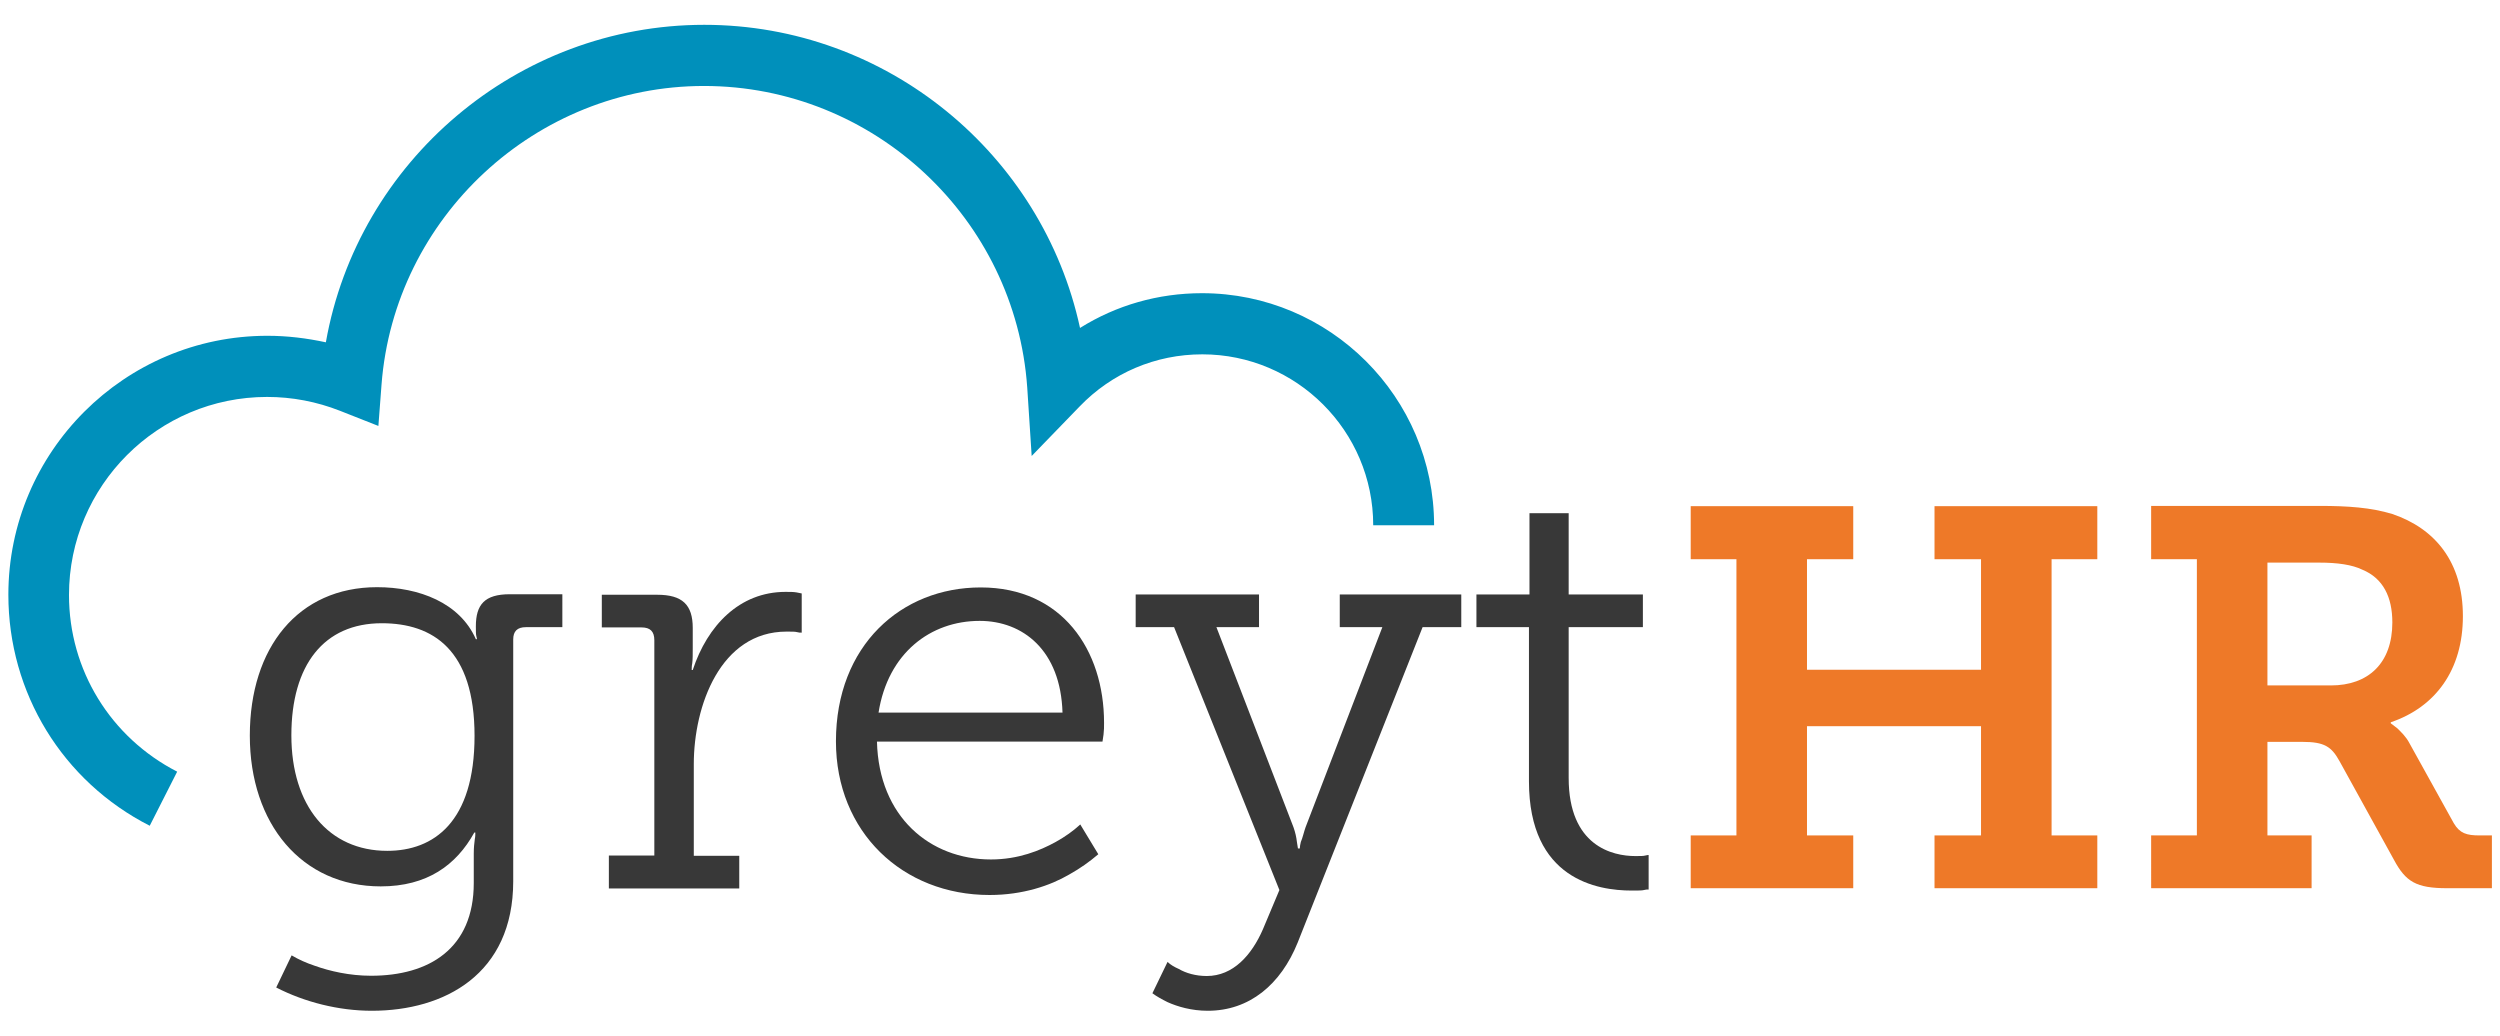
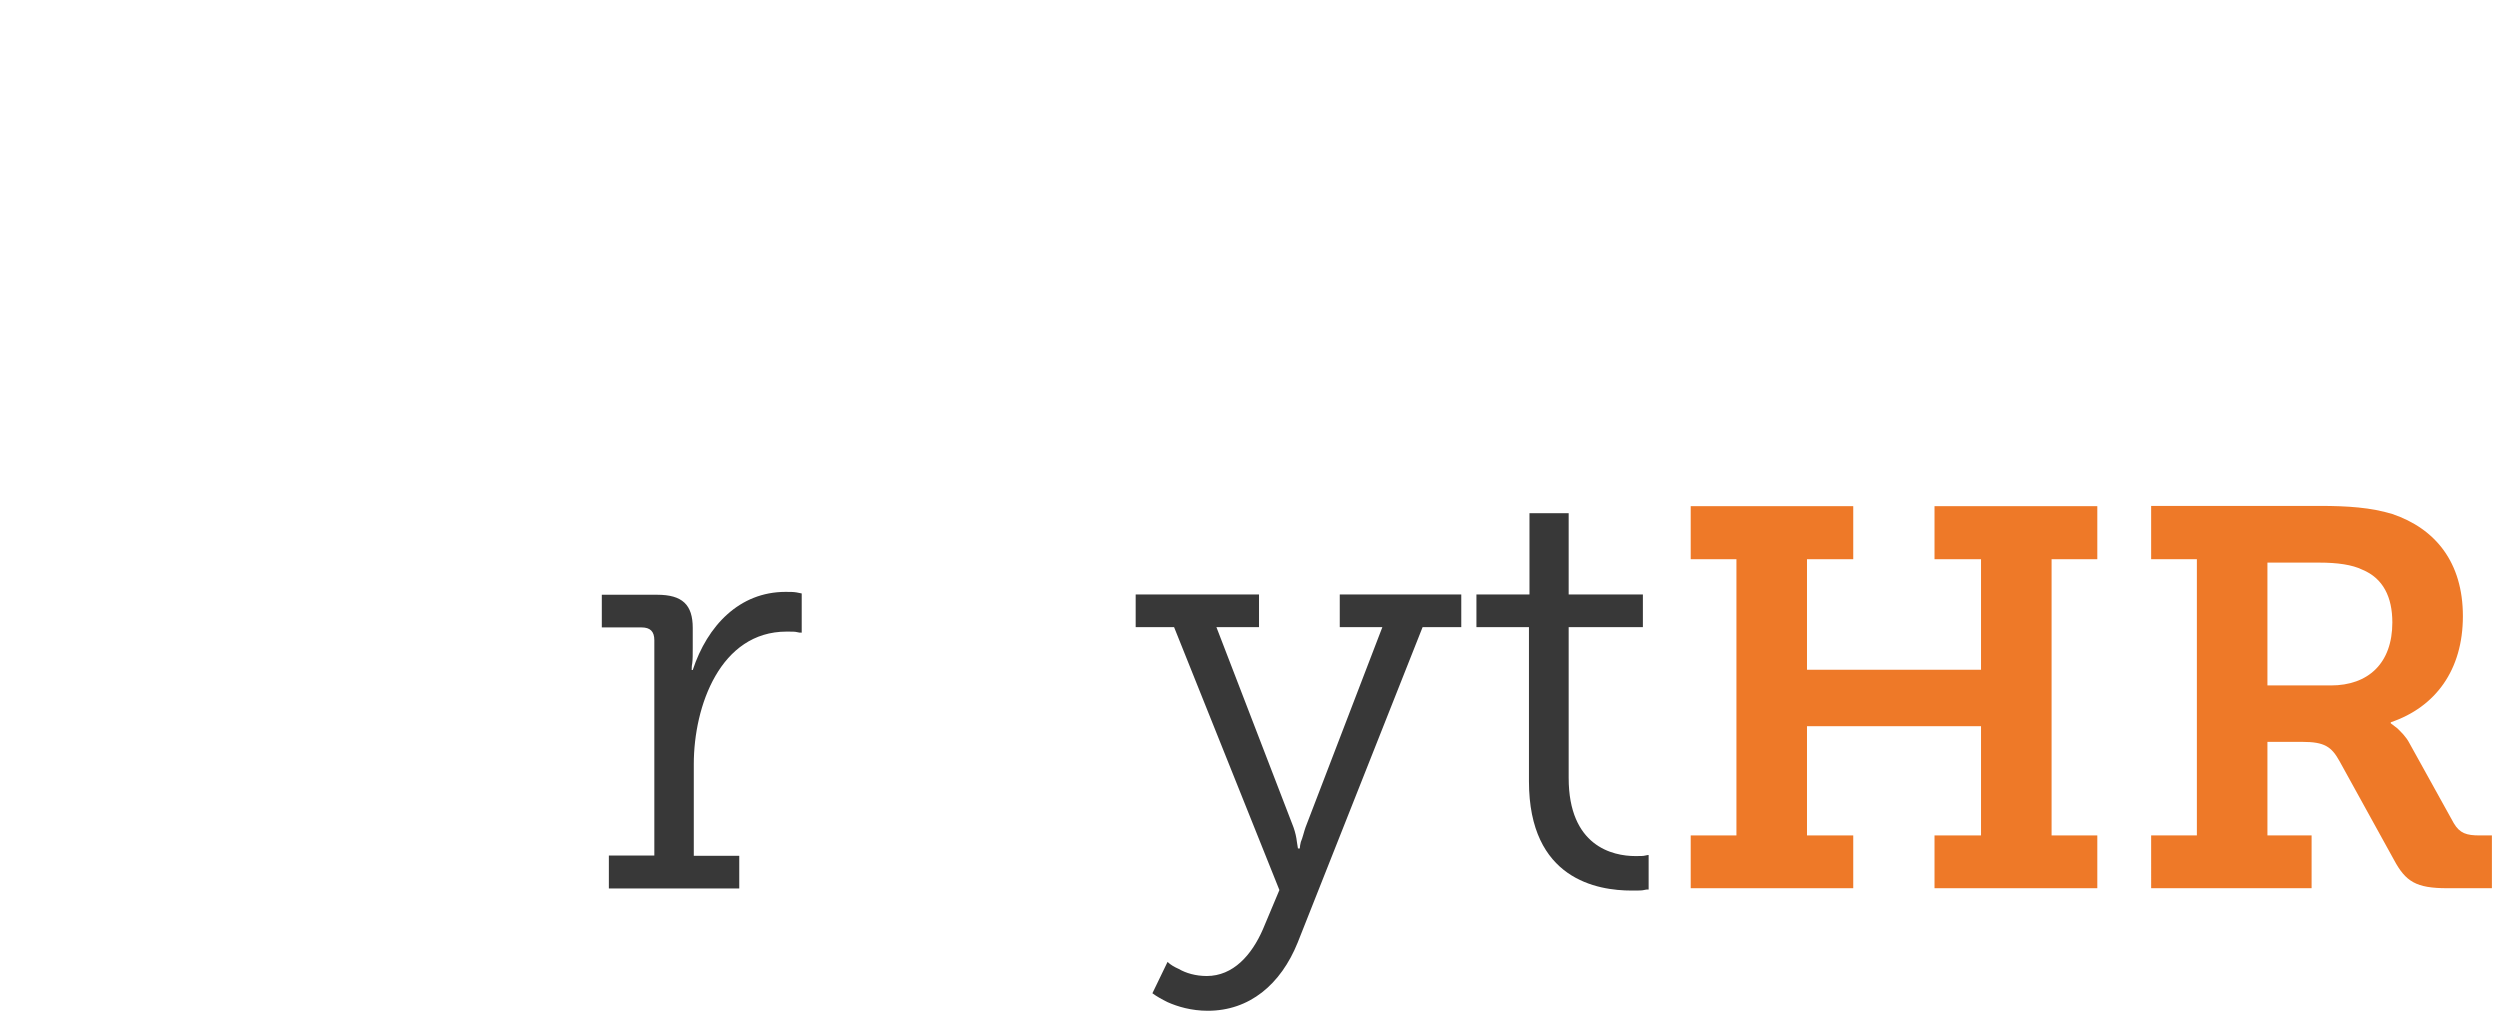
<svg xmlns="http://www.w3.org/2000/svg" version="1.1" id="Layer_1" x="0px" y="0px" viewBox="0 0 95.67 39.64" style="enable-background:new 0 0 95.67 39.64;" xml:space="preserve">
  <style type="text/css">
	.st0{fill:#0090BB;}
	.st1{fill:#383838;}
	.st2{fill:#EE7928;}
</style>
  <g>
-     <path class="st0" d="M5.73,31.6c-3.34-1.7-5.41-5.09-5.41-8.84c0-5.47,4.45-9.91,9.91-9.91c0.76,0,1.5,0.09,2.24,0.25   c1.22-6.92,7.32-12.15,14.48-12.15c6.99,0,12.94,4.95,14.38,11.6c1.39-0.87,2.99-1.33,4.67-1.33c4.89,0,8.88,3.98,8.88,8.88h-2.33   c0-3.61-2.94-6.54-6.54-6.54c-1.79,0-3.46,0.71-4.7,2l-1.83,1.89l-0.17-2.62C38.86,8.36,33.44,3.29,26.94,3.29   c-6.43,0-11.85,5.02-12.34,11.43l-0.12,1.58l-1.47-0.58c-0.89-0.35-1.83-0.53-2.79-0.53c-4.18,0-7.58,3.4-7.58,7.58   c0,2.87,1.59,5.45,4.14,6.76L5.73,31.6z" />
-     <path class="st1" d="M11.16,36.56c0.27,0.16,0.56,0.29,0.89,0.4c0.56,0.2,1.32,0.38,2.15,0.38c2.21,0,3.93-1.03,3.93-3.55v-1.12   c0-0.25,0.02-0.4,0.04-0.56c0.02-0.09,0.02-0.18,0.02-0.25h-0.04c-0.69,1.25-1.81,2.06-3.58,2.06c-3.02,0-5.01-2.39-5.01-5.77   c0-3.37,1.85-5.68,4.87-5.68c1.61,0,3.17,0.6,3.78,1.99h0.04c0-0.02,0-0.04-0.02-0.11c-0.02-0.07-0.02-0.18-0.02-0.38   c0-0.83,0.33-1.23,1.3-1.23h2.01V24h-1.39c-0.34,0-0.49,0.16-0.49,0.47v9.25c0,3.57-2.64,4.96-5.41,4.96   c-1.27,0-2.57-0.33-3.66-0.89L11.16,36.56z M18.16,28.16c0-3.29-1.59-4.31-3.55-4.31c-2.21,0-3.46,1.59-3.46,4.29   c0,2.7,1.43,4.42,3.67,4.42C16.59,32.56,18.16,31.47,18.16,28.16" />
    <path class="st1" d="M23.3,32.74h1.74V24.5c0-0.34-0.16-0.49-0.49-0.49h-1.52v-1.25h2.12c0.96,0,1.36,0.38,1.36,1.27v0.76   c0,0.25,0,0.45-0.02,0.6c-0.02,0.09-0.02,0.18-0.02,0.25h0.04c0.56-1.7,1.79-2.99,3.55-2.99c0.16,0,0.31,0,0.42,0.02l0.2,0.04v1.5   c-0.07,0-0.11,0-0.18-0.02c-0.07-0.02-0.2-0.02-0.4-0.02c-2.53,0-3.55,2.84-3.55,5.07v3.51h1.74v1.25H23.3V32.74z" />
-     <path class="st1" d="M37.53,22.48c3.11,0,4.72,2.39,4.72,5.18c0,0.16,0,0.29-0.02,0.45l-0.04,0.27h-8.63   c0.07,2.88,2.03,4.51,4.36,4.51c1.05,0,1.88-0.34,2.48-0.67c0.36-0.2,0.67-0.42,0.94-0.67l0.69,1.14   c-0.34,0.29-0.69,0.54-1.12,0.78c-0.72,0.42-1.77,0.78-3.04,0.78c-3.33,0-5.88-2.41-5.88-5.88C31.99,24.7,34.49,22.48,37.53,22.48    M40.66,27.27c-0.07-2.39-1.52-3.51-3.17-3.51c-1.88,0-3.51,1.23-3.87,3.51H40.66z" />
    <path class="st1" d="M44.68,36.81c0.11,0.11,0.27,0.2,0.43,0.27c0.27,0.16,0.65,0.27,1.07,0.27c1.01,0,1.72-0.8,2.15-1.79l0.63-1.5   L44.93,24h-1.47v-1.25h4.72V24h-1.63l2.95,7.66c0.07,0.2,0.11,0.38,0.13,0.56l0.04,0.25h0.07c0-0.07,0.02-0.16,0.04-0.25   c0.07-0.16,0.11-0.36,0.18-0.56L52.9,24h-1.63v-1.25h4.65V24h-1.48l-4.78,12.07c-0.65,1.61-1.85,2.61-3.44,2.61   c-0.63,0-1.16-0.16-1.54-0.33c-0.22-0.11-0.42-0.22-0.58-0.34L44.68,36.81z" />
    <path class="st1" d="M58.51,24H56.5v-1.25h2.03v-3.11h1.5v3.11h2.84V24h-2.84v5.77c0,2.61,1.68,2.99,2.55,2.99   c0.2,0,0.31,0,0.38-0.02c0.07-0.02,0.11-0.02,0.13-0.02v1.32c-0.07,0-0.11,0-0.18,0.02c-0.07,0.02-0.22,0.02-0.47,0.02   c-1.3,0-3.93-0.42-3.93-4.18V24z" />
    <polygon class="st2" points="64.7,31.97 66.45,31.97 66.45,21.4 64.7,21.4 64.7,19.37 70.92,19.37 70.92,21.4 69.15,21.4    69.15,25.63 75.81,25.63 75.81,21.4 74.03,21.4 74.03,19.37 80.26,19.37 80.26,21.4 78.51,21.4 78.51,31.97 80.26,31.97    80.26,33.99 74.03,33.99 74.03,31.97 75.81,31.97 75.81,27.79 69.15,27.79 69.15,31.97 70.92,31.97 70.92,33.99 64.7,33.99  " />
    <path class="st2" d="M82.32,31.97h1.75V21.4h-1.75v-2.04h6.45c1.07,0,1.96,0.06,2.78,0.31c1.65,0.56,2.7,1.85,2.7,3.91   c0,2.06-1.05,3.48-2.76,4.06v0.04l0.25,0.19c0.14,0.14,0.33,0.31,0.47,0.58l1.69,3.05c0.23,0.39,0.49,0.47,0.99,0.47h0.47v2.02   h-1.71c-1.19,0-1.59-0.25-2.04-1.09l-2.08-3.77c-0.31-0.56-0.58-0.74-1.42-0.74h-1.34v3.58h1.69v2.02h-6.14V31.97z M89.2,26.23   c1.42,0,2.35-0.84,2.35-2.41c0-0.97-0.35-1.69-1.15-2.02c-0.39-0.19-0.95-0.27-1.65-0.27h-1.98v4.7H89.2z" />
  </g>
</svg>